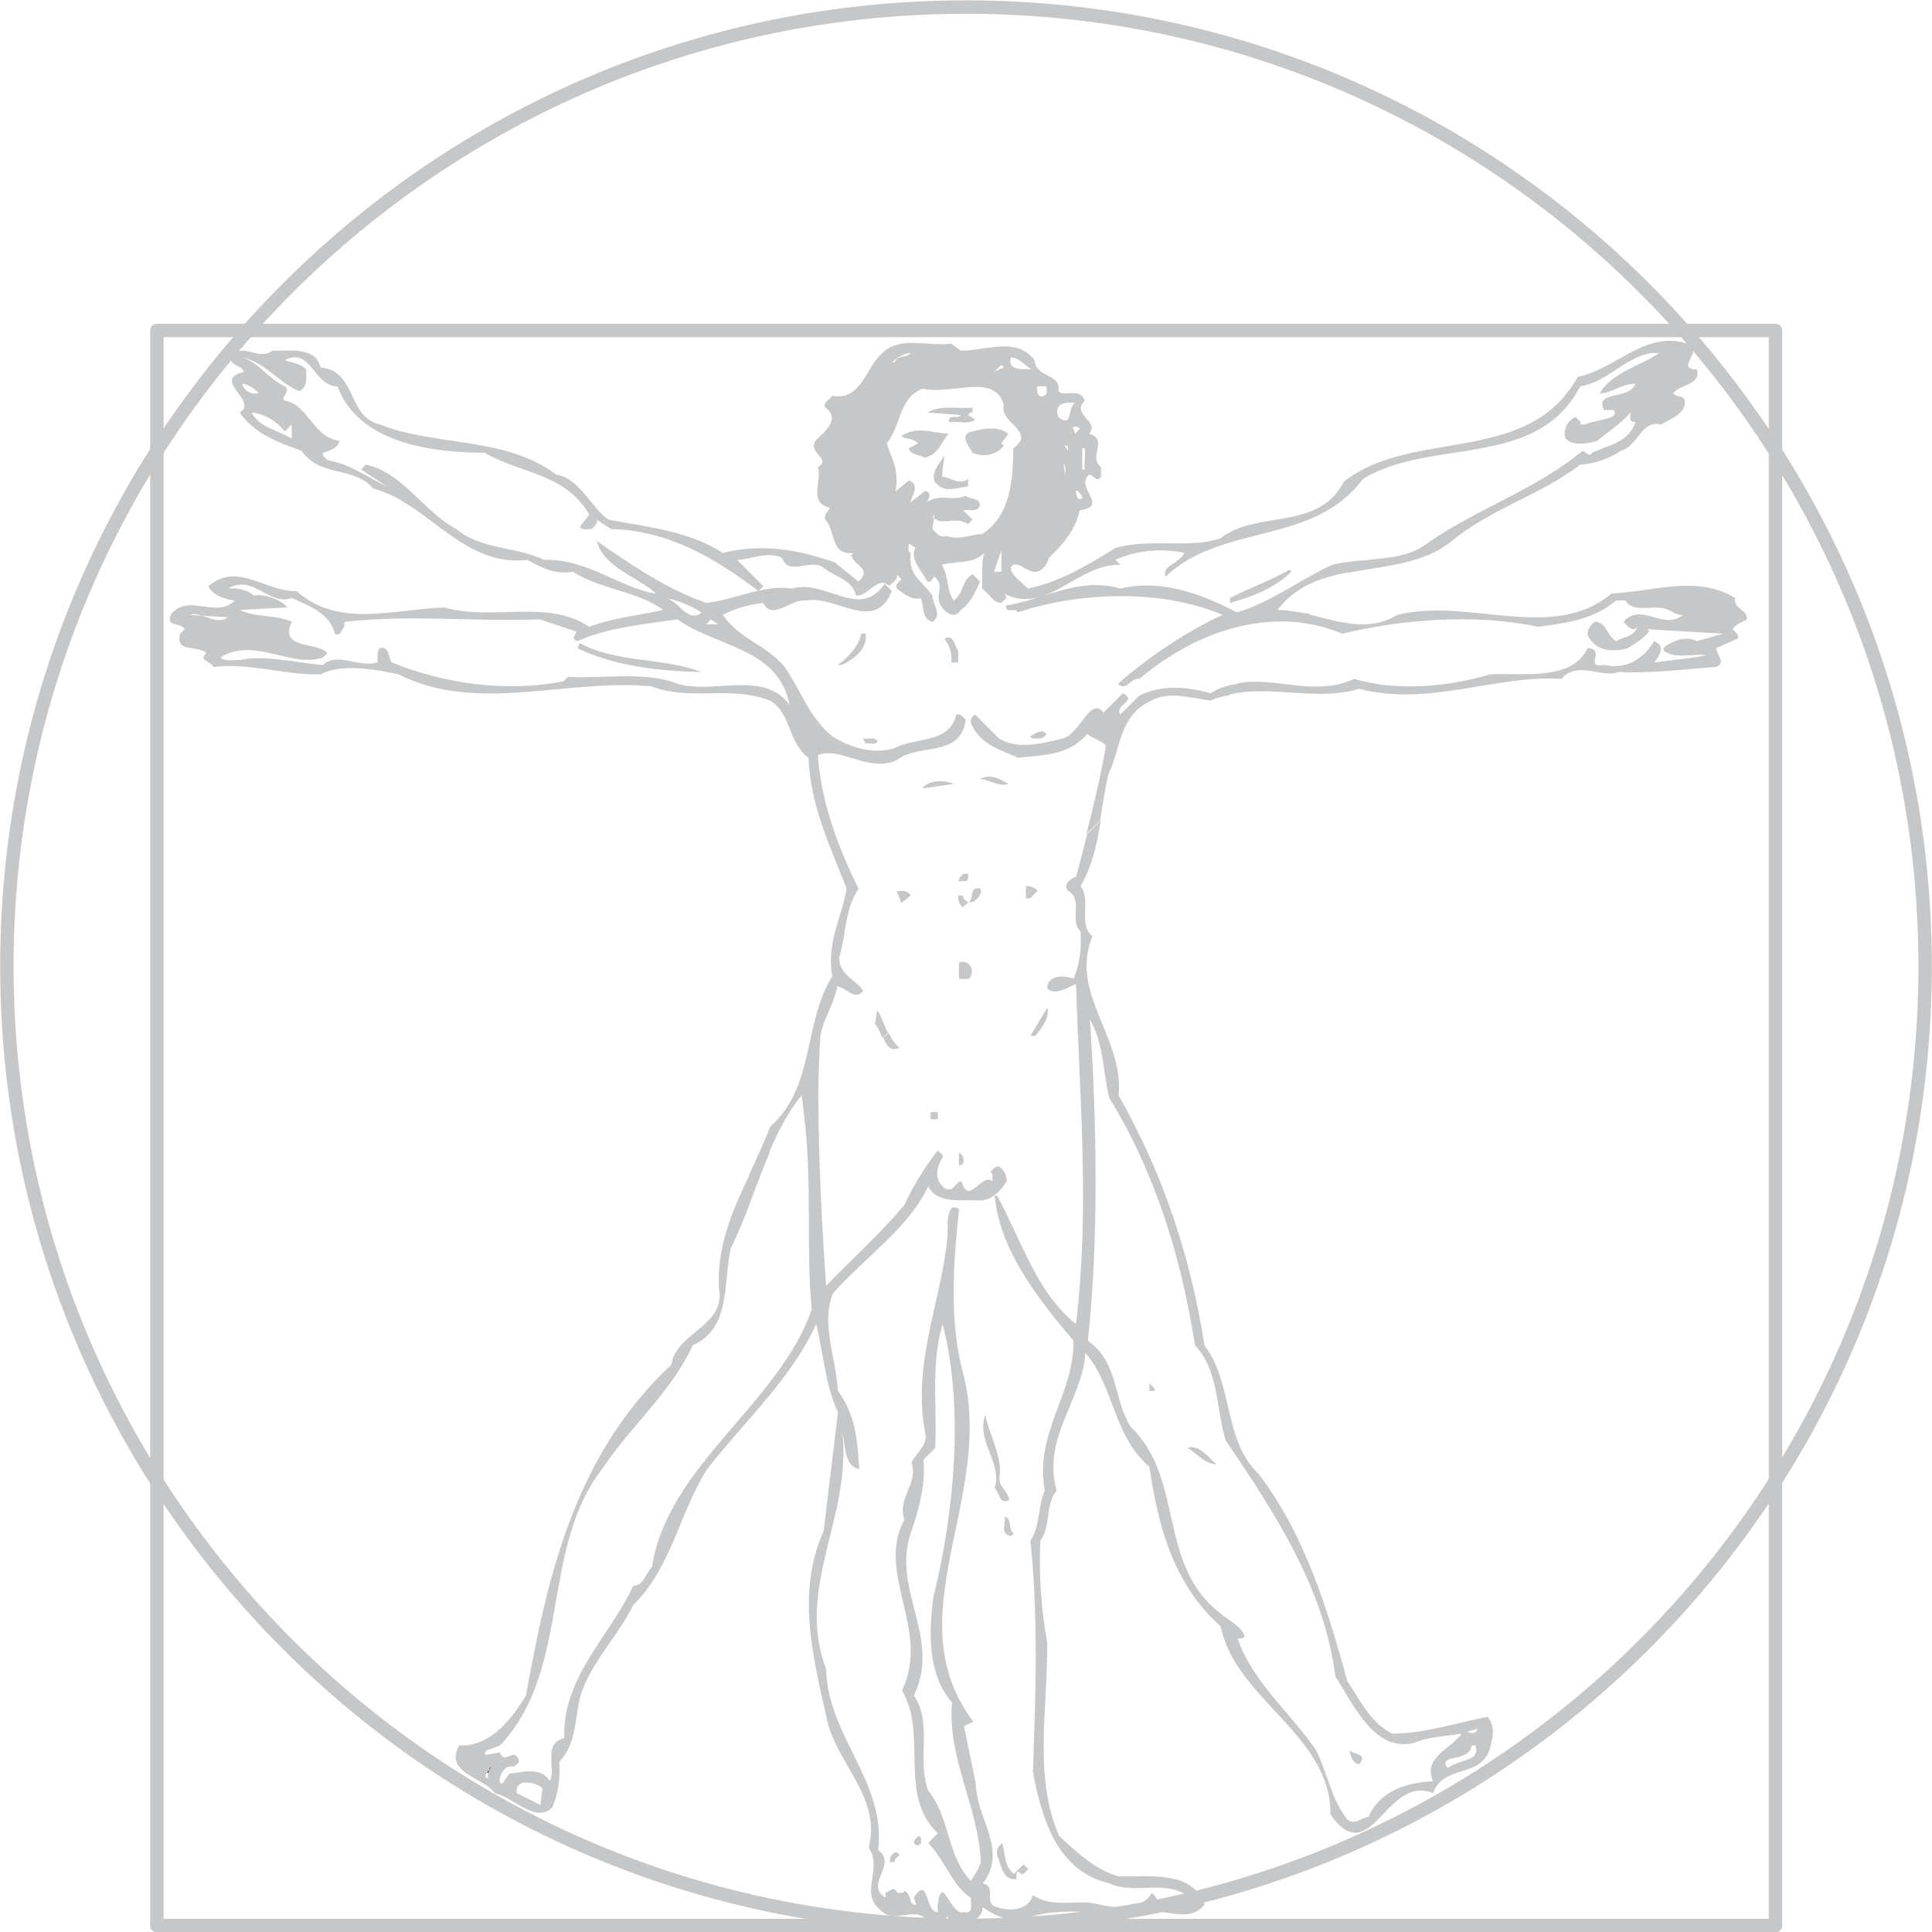
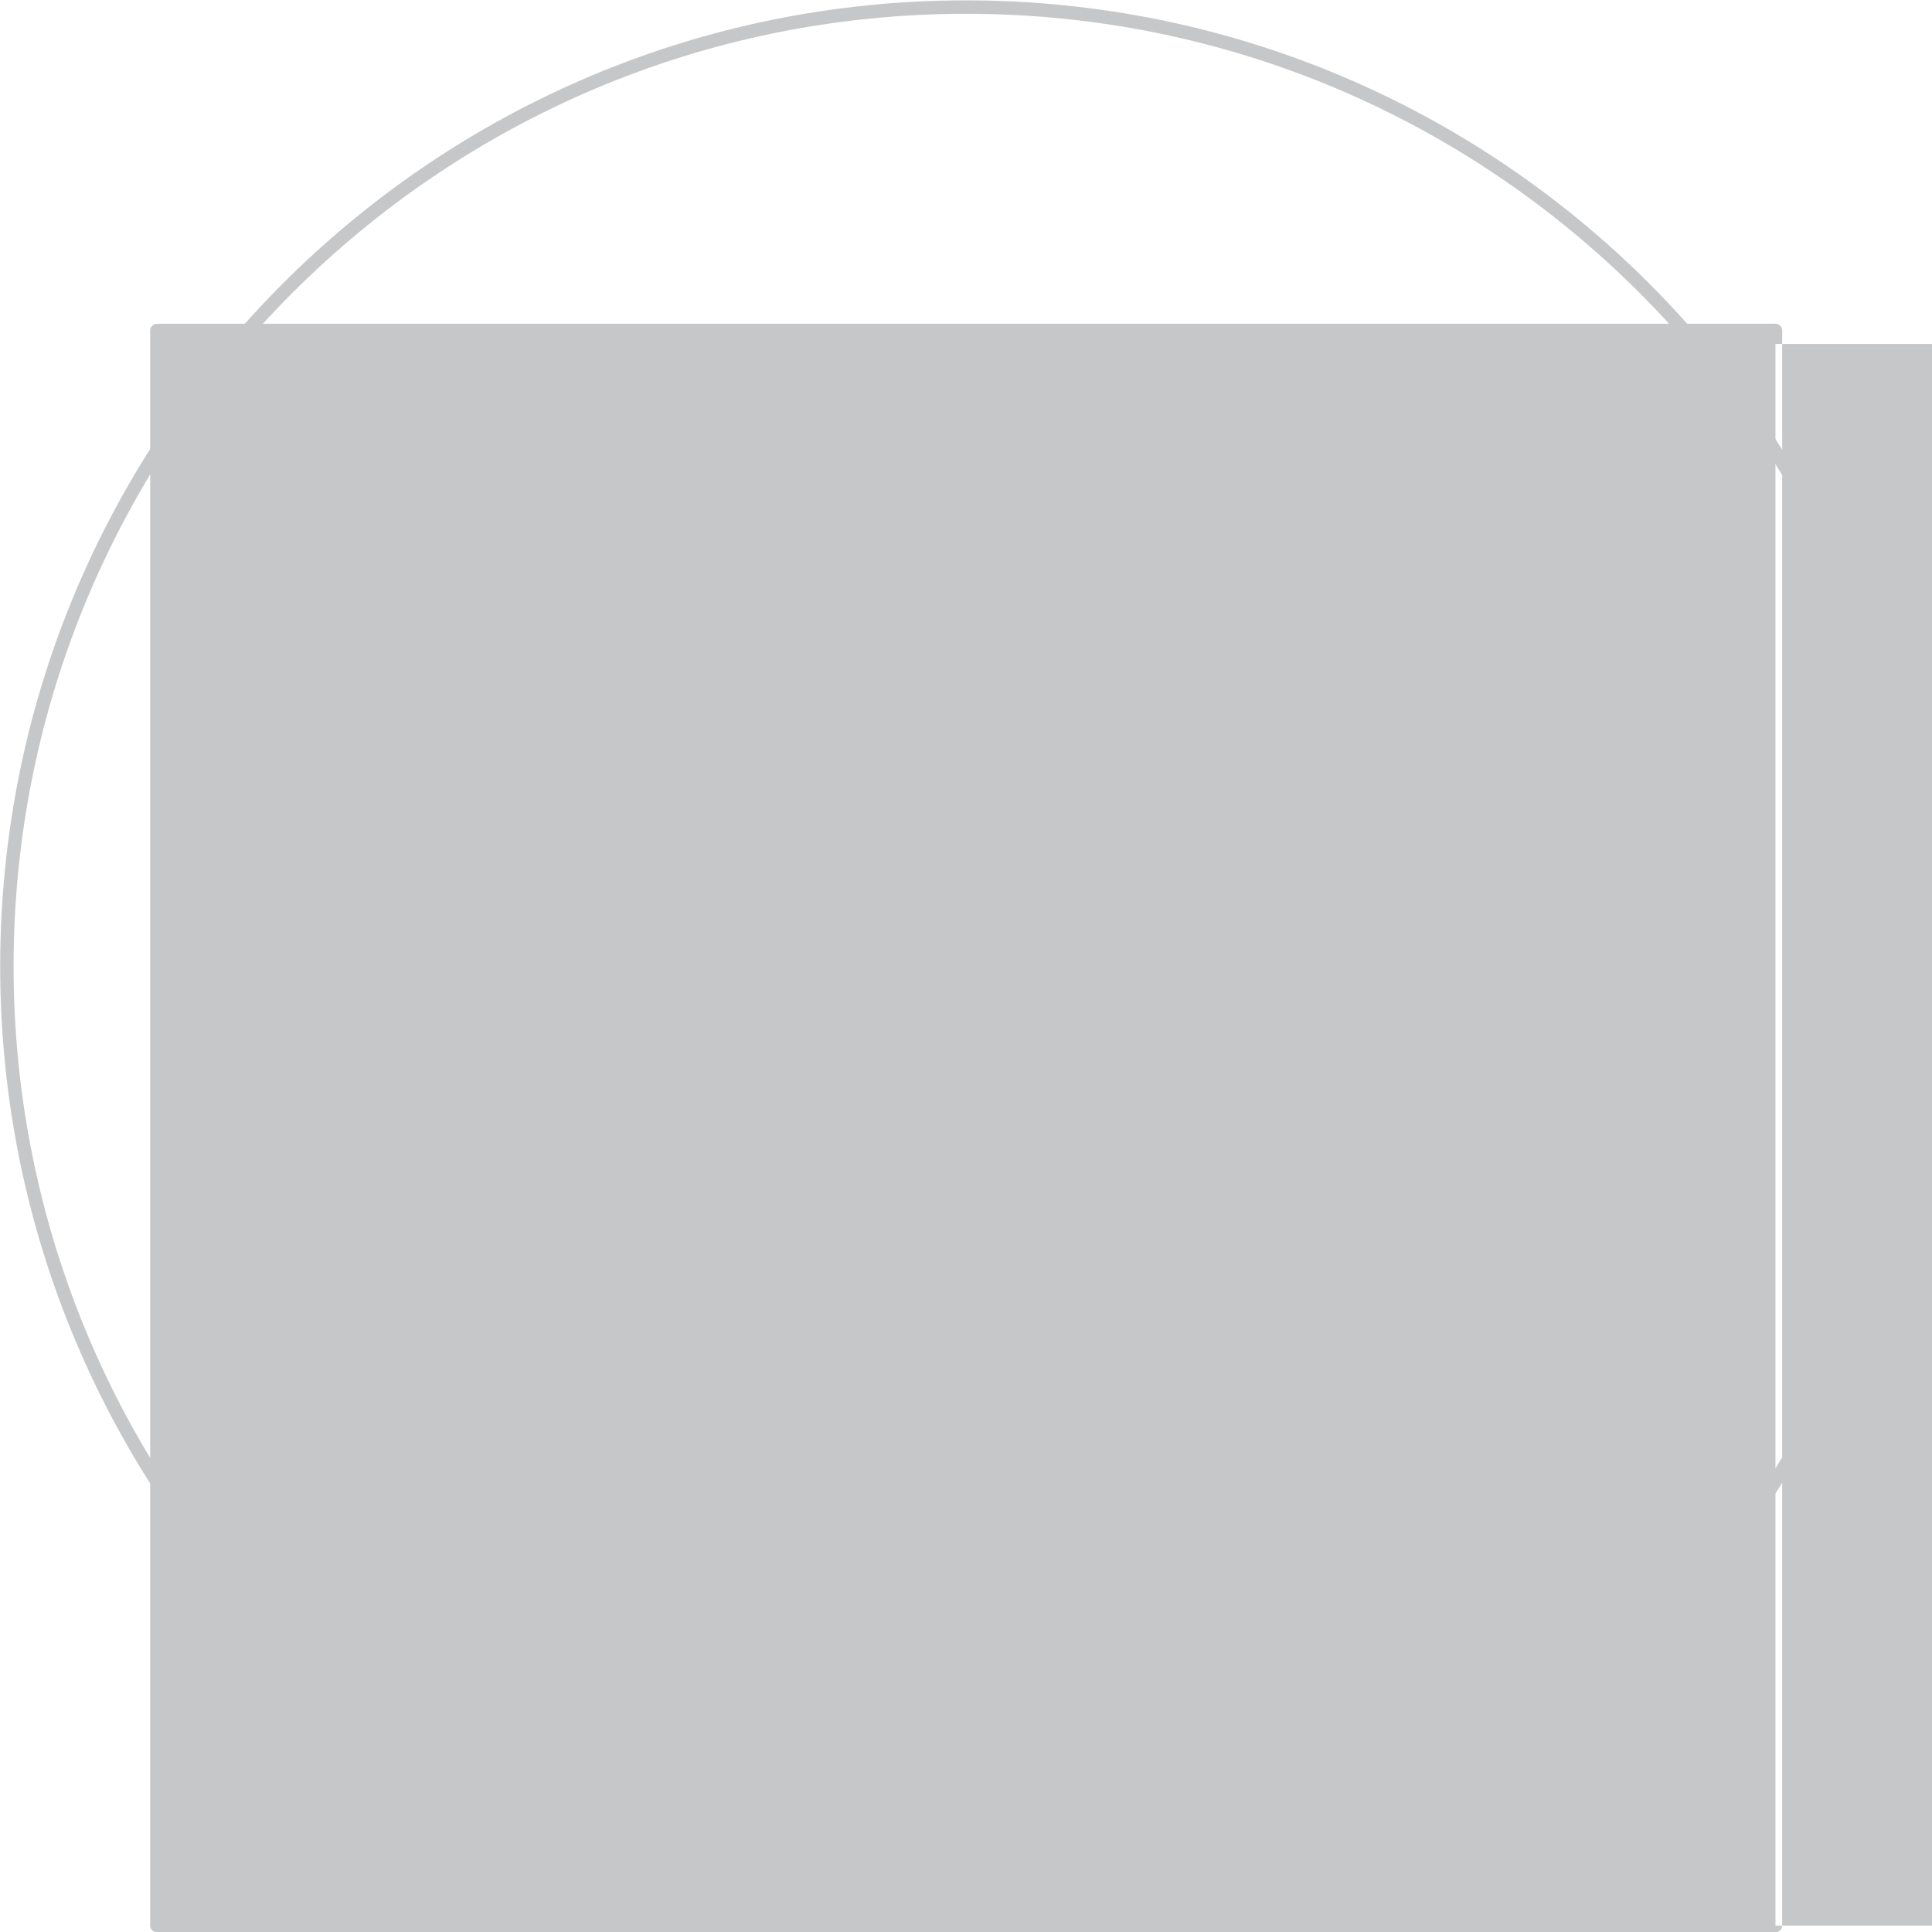
<svg xmlns="http://www.w3.org/2000/svg" fill="#000000" height="215.7" preserveAspectRatio="xMidYMid meet" version="1" viewBox="190.3 313.2 215.7 215.7" width="215.7" zoomAndPan="magnify">
  <g id="change1_1">
    <path d="m190.32 421.08c0-59.557 48.277-107.84 107.83-107.84s107.83 48.28 107.83 107.84c0 59.554-48.279 107.83-107.83 107.83v-1.498c29.366-3e-3 55.946-11.9 75.188-31.145 19.244-19.247 31.146-45.823 31.146-75.189s-11.902-55.947-31.146-75.191c-19.242-19.246-45.822-31.146-75.188-31.146-29.365 0-55.944 11.9-75.191 31.146-19.241 19.244-31.142 45.826-31.142 75.191s11.9 55.942 31.142 75.189c19.247 19.244 45.826 31.142 75.191 31.145v1.498c-59.557-1e-3 -107.83-48.278-107.83-107.83z" fill="#c6c7c8" />
  </g>
  <g id="change1_2">
-     <path d="m207.817,528.936c-.197,0-.391-.082-.53-.222s-.22-.333-.22-.529v-178.088c0-.198.08-.391.22-.531s.333-.219.53-.219h180.707c.197,0 .391.079.531.219s.219.333.219.531v178.088c0,.196-.08.39-.219.529s-.334.222-.531.222h-180.707zm180.706-.751v-.752 .752zm-179.956-.752h179.205v-176.586h-179.205v176.586z" fill="#c6c7c8" />
+     <path d="m207.817,528.936c-.197,0-.391-.082-.53-.222s-.22-.333-.22-.529v-178.088c0-.198.08-.391.22-.531s.333-.219.53-.219h180.707c.197,0 .391.079.531.219s.219.333.219.531v178.088c0,.196-.08.39-.219.529s-.334.222-.531.222h-180.707zm180.706-.751v-.752 .752zh179.205v-176.586h-179.205v176.586z" fill="#c6c7c8" />
  </g>
  <g id="change1_3">
    <path d="m294.986,438.153h-.777v-.777h.777v.777zm2.657,5.093h-.277v-1.328c.277.11.831.831.277,1.328zm-4.761,74.909c.331.165.275.554.275.828-.165.113-.275.332-.554.224-.605-.333 0-.777.279-1.052zm-2.159,2.157c-.169.224-.667.39-.5.774h-.554c-.164-.55.61-1.605 1.054-.774zm14.394,1.55c-.277.222-.444.666-.832.554l-.274-.274c-.333.163-.223.554-.223.828-1.495.33-1.771-1.657-2.159-2.657-.164-.608.276-1.162.554-1.329 .388,1.164.167,2.547 1.326,3.433l1.054-1.053 .554.498zm-2.158-37.203c-.997-.387-.336-1.385-.5-2.104 .888.112.334,1.384 1.05,1.882-.162.11-.275.334-.55.222zm-1.054-6.645c-.221,1.165.997,1.662 1.054,2.66-1.107.555-1.054-.833-1.607-1.331 .885-2.88-2.104-5.204-1.052-8.192 .388,2.103 1.883,4.539 1.605,6.863zm3.986-49.16h-.551l1.88-3.157c.331,1.05-.609,2.269-1.329,3.157z" fill="#c6c7c8" />
  </g>
  <g id="change1_4">
    <path d="m304.84,412.131v1.054l.868-.868c-.27-.146-.562-.218-.868-.186z" fill="#c6c7c8" />
  </g>
  <g id="change1_5">
    <path d="m306.168,412.688c-.129-.192-.293-.284-.46-.371l-.868.868v.274c.666.277.83-.554 1.328-.771z" fill="#c6c7c8" />
  </g>
  <g id="change1_6">
    <path d="m297.37 420.66v5e-3l7e-3 -5e-3z" fill="#c6c7c8" />
  </g>
  <g id="change1_7">
    <path d="m298.694,422.208c.441-1.104-.493-1.876-1.321-1.55l-.007.005v1.821c.497-.055 1.108.224 1.328-.276z" fill="#c6c7c8" />
  </g>
  <g id="change1_8">
-     <path d="m290.723,430.182c-.575-.481-.92-1.06-1.209-1.66l-.587.59c.378.827.817,1.525 1.796,1.07z" fill="#c6c7c8" />
-   </g>
+     </g>
  <g id="change1_9">
    <path d="m294.208,437.376h.777v.777h-.777z" fill="#c6c7c8" />
  </g>
  <g id="change1_10">
    <path d="m297.366,441.918v1.328h.277c.554-.497 0-1.218-.277-1.328z" fill="#c6c7c8" />
  </g>
  <g id="change1_11">
-     <path d="m318.625,467.662v.829h.555c.11-.441-.332-.553-.555-.829z" fill="#c6c7c8" />
-   </g>
+     </g>
  <g id="change1_12">
-     <path d="m326.099,476.688c-.828-.721-1.992-2.328-3.209-1.83 1.051.61 1.881,1.774 3.209,1.83z" fill="#c6c7c8" />
-   </g>
+     </g>
  <g id="change2_1">
    <path d="m242.39,509.407 .498-.831-.777.831z" fill="#c6c7c8" stroke="#000000" stroke-linecap="round" stroke-linejoin="round" stroke-width="0.567" />
  </g>
  <g id="change1_13">
    <path d="m342.044,510.182c1.052-1.274-.718-1.052-1.05-1.605 .053.665.332,1.494 1.05,1.605z" fill="#c6c7c8" />
  </g>
  <g id="change2_2">
-     <path d="m244.899,510.859c.094-.122.162-.253.146-.401-.052.13-.099.266-.146.401z" fill="#c6c7c8" stroke="#000000" stroke-linecap="round" stroke-linejoin="round" stroke-width="0.567" />
-   </g>
+     </g>
  <g id="change1_14">
    <path d="m383.734,383.451c.441-.661 1.107-.771 1.605-1.103 .057-1.221-1.496-1.054-1.331-2.386-4.261-2.598-9.023-.718-13.783-.497-6.645,5.538-15.835.39-23.919,2.383-3.19,1.963-6.502.754-9.801-.03l.064-.064c-1.49-.248-2.566-.448-3.634-.459 1.979-2.627 4.723-3.57 7.651-4.148l-.039.04c4.321-.844 8.631-.966 11.849-3.588 4.43-3.655 9.854-5.094 14.34-8.525 1.662-.11 3.209-.661 4.54-1.552 1.936-.497 2.159-3.432 4.483-2.932 .997-.609 2.767-1.162 2.659-2.659-.223-.662-.997-.331-1.331-.831 .941-1.105 3.157-.885 2.659-2.657-2.216-.054.111-1.495-.5-2.657-4.98-2.104-8.358,2.604-12.79,3.488-2.552,4.552-6.525,6.139-11.005,7.072l-.023.023c-5.197,1.109-10.855,1.303-15.073,4.587-2.934,5.645-9.688,3.101-13.84,6.368-3.544,1.16-7.751-.057-11.685,1.052-3.099,1.937-6.254,3.819-9.798,4.537-.61-.774-1.826-1.329-1.882-2.38 .773-.996 1.771.721 2.934.497 .719-.164 1.107-.885 1.328-1.549 1.496-1.438 2.99-3.099 3.432-5.314 3.381-.444-.605-2.547 1.052-3.986 .5.055.89.996 1.331.224v-1.054c-1.495-1.107.886-3.101-1.331-3.709 1.222-1.441-2.046-2.105-.497-3.711-.498-1.55-2.157-.331-2.934-1.055 .387-1.987-2.604-1.489-2.658-3.483-2.103-2.715-5.701-.942-8.248-1.054l-1.051-.774c-2.604.333-5.758-.887-7.697,1.052-1.883,1.605-2.326,5.371-5.591,4.763-.277.497-1.052.662-.777,1.328 1.774,1.273-.11,2.714-1.106,3.707-.885,1.441 1.883,1.941.277,2.937 .498,1.551-1.108,3.988 1.329,4.537-.165.446-.719.721-.5,1.331 1.22,1.271.5,4.042 3.157,3.709l-.277.279c.554,1.382 2.326,1.438.831,2.932l-2.657-2.159c-4.042-1.383-8.028-2.157-12.513-1.052-3.707-2.438-8.359-2.879-12.732-3.709-2.049-1.383-3.157-4.597-5.871-5.038-5.593-4.264-13.673-3.156-19.654-5.591-3.708-.83-2.547-5.98-6.643-6.368-.554-2.437-3.655-1.771-5.314-1.883-1.885,1.219-3.044-.938-4.763.555-.164,1.105 1.165.998 1.549,1.826-3.763.888 1.662,3.211-.498,4.542 1.662,2.38 4.373,3.375 6.92,4.26 1.993,2.991 5.76,1.662 7.974,4.209 6.145,1.608 10.021,8.858 17.273,7.974 1.496.885 3.044,1.662 5.04,1.326 3.099,1.996 7.251,2.162 10.072,4.266-2.711.609-5.645.885-8.246,1.883-4.709-3.157-10.795-.611-16.168-2.16-5.868.221-11.847,2.326-16.499-1.826-3.375.11-6.643-3.321-9.854-.554 .331.938 1.826,1.495 2.934,1.605-2.049,2.105-5.258-.941-7.143,1.605-.552,1.438 1.164.774 1.552,1.603l-.5.5c-.606,2.216 2.049,1.219 2.934,2.16-.941.885.446.829.777,1.549 3.986-.498 8.084.941 11.959.831 2.437-1.271 6.091-.554 8.748,0 8.746,4.428 18.6.441 28.179,1.331 4.596,1.714 8.692-.167 13.286,1.603 2.383,1.442 1.941,4.65 4.265,6.369 .223,5.37 2.434,9.91 4.265,14.614-.559,3.267-2.272,6.034-1.608,9.8-3.268,5.204-1.883,12.29-6.922,16.773-.634,1.657-1.39,3.251-2.397,5.468l.069-.069c-1.862,3.917-3.63,7.851-3.401,12.652 .831,4.209-4.817,4.927-5.314,8.525-10.739,10.076-13.786,23.364-16.224,36.927-1.657,2.716-3.93,5.704-7.474,5.595-1.659,3.101 2.66,3.487 3.986,5.313 2.162.498 4.542,3.432 6.424,1.605 .665-1.552.888-3.214.775-5.094 1.939-1.992 1.718-4.872 2.38-7.42 1.165-3.706 4.209-6.643 5.871-10.074 4.263-4.206 5.147-10.243 8.249-15.171 4.042-5.203 9.523-10.243 12.18-16.222 .831,3.268.998,6.812 2.437,9.854l-1.606,13.291c-3.157,6.92-1.051,14.616.498,21.536 1.328,4.704 5.924,8.359 4.54,13.783 1.718,2.549-1.329,5.15 1.608,7.199 1.159,1.161 3.655-.555 4.758.774 .667.333 1.939.607 2.38-.276l.28.276c1.272.387 3.598.607 3.711-1.329 1.326.941 2.768,1.662 4.537,1.329 3.878-1.438 8.361-.667 12.734-.276 2.324-1.662 5.48,1.162 7.474-1.329-1.326-3.819-5.979-3.099-9.577-3.154-2.547-.721-4.596-2.604-6.645-4.54-2.879-6.479-1.273-14.231-1.329-21.538-.664-3.655-.941-7.418-.772-11.404 1.217-1.607.498-3.984 1.826-5.593-1.662-5.922 2.821-9.965 3.212-15.392 3.265,3.933 3.098,9.246 7.14,12.734 .996,6.643 2.604,13.011 7.972,17.83 1.551,8.023 12.405,12.233 12.236,20.982 4.54,6.422 6.199-4.54 11.462-2.383 1.159-3.265 5.424-1.608 6.365-5.039 .332-1.327.608-2.324-.276-3.488-3.543.723-7.196,1.885-10.629,1.885-2.437-1.162-3.657-3.821-5.04-5.871-2.216-8.136-4.705-16.22-9.854-23.085-4.042-3.765-2.826-10.132-6.091-14.396-1.55-10.02-4.706-19.32-9.577-27.901 .608-6.535-5.537-11.35-2.934-17.771-1.662-1.383-.057-4.042-1.329-5.594 1.321-2.214 1.843-4.746 2.268-7.316l-1.521,1.525c-.403,1.58-.793,3.164-1.243,4.742-.555.164-1.608.938-.834,1.605 1.662.995.057,3.319 1.331,4.483 .164,1.937-.11,3.706-.776,5.313-.996-.443-2.935-.443-2.935,1.052 .776.885 2.272-.057 3.214-.498 .387,12.791 1.549,24.969 0,37.979-4.322-3.376-6.148-9.41-8.805-14.337h-.277c.554,6.032 4.652,11.293 8.803,16.22 .056,6.034-4.373,10.243-3.209,16.72-.777,1.716-.498,3.985-1.605,5.593 .885,8.582.607,16.997.274,25.8 .997,5.147 2.603,11.018 8.525,12.457 3.104,1.383 6.701-.719 9.305,1.88-.941,1.275-2.547-.218-3.988.279 .165-.497-.276-.776-.554-1.108-1.052,1.938-3.821,1.771-5.814,1.329-2.323-.718-5.147.497-7.474-1.054-.497,1.718-2.603,1.829-3.985,1.33-1.66-.387.056-2.269-1.604-2.656 2.877-3.709-.777-7.31-.777-11.131l-1.328-6.42 1.051-.5c-8.805-11.681 2.27-24.802-1.051-38.533-1.662-5.922-1.218-12.344-.554-18.6-.11-.334-.498-.279-.777-.279-.772,1.107-.331,2.272-.554,3.711-.772,7.25-3.985,13.896-2.38,21.813 0,1.161-1.052,1.937-1.605,2.932 .887,2.216-1.66,4.099-.775,6.37-3.267,6.033 2.991,12.4-.274,19.098 2.934,4.983-.498,11.628 3.986,15.945l-1.052,1.107c1.882,1.883 2.655,4.763 4.76,6.092-.056.608.331,1.88-.774,1.605-1.549.498-2.383-4.539-2.934-.831v.831c-1.385.107-.996-4.265-2.657-1.605l.274.774c-.885.167-.441-1.162-1.329-1.551-.11.333-.551.222-.772.222-.446-.828-.833-.166-1.331,0v.555c-2.437-1.438 1.383-3.712-.829-5.314 .939-7.586-5.65-12.734-5.816-20.21-3.432-9.08 2.826-16.884 1.829-26.297 .387,1.438.164,3.601 1.882,3.985-.223-3.21-.387-6.034-2.38-8.748-.223-3.654-1.937-7.584-.554-10.905 3.544-3.986 8.525-7.363 10.631-11.96 .995,2.106 3.875,1.439 5.589,1.608 1.387.054 2.494-.997 3.156-2.161 0-.665-.221-1.162-.774-1.606-.44-.164-.72.279-1.052.554 .443.224.164.722.277,1.053-1.274-.996-2.657,2.879-3.488,0-.831.169-.718,1.22-1.826.83-1.272-.998-.998-2.324-.279-3.487 .113-.388-.331-.498-.551-.775-1.331,1.718-2.77,3.985-3.711,6.092-2.657,3.154-5.868,6.034-8.748,9.022-.441-6.42-.838-13.649-.861-20.936l-.013.016c.02-2.402.084-4.761.24-6.981 .333-1.994 1.549-3.545 1.882-5.536 .998.162 2.047,1.657 2.88.498-.667-1.164-2.716-1.774-2.66-3.711 .777-2.604.61-5.425 2.16-7.696-2.326-4.65-4.209-9.8-4.54-14.894 2.493-1.052 5.537,1.994 8.802.556 2.38-1.938 7.199-.223 7.697-4.542-.331-.274-.61-.719-1.052-.554-.774,3.324-4.652,2.492-6.922,3.768-2.49.718-4.927-.113-6.919-1.331-2.657-2.213-3.542-5.204-5.317-7.751-2.049-2.49-4.981-3.044-6.919-5.812 1.385-.721 2.934-1.165 4.54-1.331 .998,2.049 3.047-.497 4.76-.274 3.38-.61 7.697,3.708 9.579-1.052l-.774-.831c-2.821,4.152-6.533-.554-10.408.552-1.228-.202-2.451-.03-3.657.226l-.054.054-.042-.033c-2.023.441-3.986,1.188-5.77,1.359-4.43-1.55-8.305-4.206-12.237-6.92 .777,2.935 4.43,3.932 6.646,5.868-3.711-.44-7.697-3.93-12.514-3.763-3.101-1.495-7.03-1.107-9.797-3.435-3.601-1.879-6.091-6.419-10.133-7.196l-.498.554 2.878,1.881c-2.16-.995-4.152-2.545-6.646-2.932-.162-.277-.662-.388-.498-.832 .667-.223 1.662-.44 1.829-1.33-2.988-.385-3.375-3.986-6.091-4.483-.554-.388.775-1.055 0-1.604-1.937-.889-2.765-2.603-4.758-3.214 2.434.444 4.094,2.825 6.366,3.763 .995-.495.775-1.546.775-2.434-.665-.718-1.608-.718-2.383-1.05 2.934-1.495 3.268,2.988 5.871,2.935 2.326,6.253 10.298,7.417 16.443,7.417 3.929,2.324 9.023,2.271 11.683,6.92l-1.054,1.329c.279.497.885.224 1.329.276 .279-.332.721-.607.554-1.051l1.606,1.051c6.347.113 11.704,3.306 16.4,6.89l.096-.021 .5-.5-2.932-2.935c1.659-.057 3.375-.997 5.037-.223 .662,2.103 3.044.056 4.54,1.052 1.272,1.051 3.265,1.33 3.709,3.156 1.385.111 2.434-2.323 3.708-1.051 .277-.443 1.054-.667.831-1.329l.498.554c-.275.332-.718.605-.498,1.05 .777.554 1.772,1.388 2.657,1.051 .443.888.056,2.329 1.328,2.66 1.165-.774 0-1.939 0-2.935-1.495-1.992-2.655-2.159-2.436-4.762-.441-.221-.167-.719-.219-1.05l.775.498c-.775,1.105.718,2.601 1.326,3.763 .39.112.554-.331.777-.555 1.108.942.221,1.662.554,2.935 .331.833 1.659,2.049 2.38.777 1.216-.832 1.605-2.05 2.16-3.157l-.832-.829c-1.162.554-.998,2.157-2.105,2.935-.885-1.275-.495-2.547-1.329-3.988 1.608-.441 3.488-.055 4.763-1.328-.441,1.218-.167,2.656-.276,3.985 .776.554 1.218,1.605 2.158,1.605 .168-.274.662-.385.498-.829l-.223-.223c1.476.763 2.81.743 4.092.357-1.273.4-2.551.785-3.869.974-.054.995 1.108.165 1.328.774 6.977-2.326 16.112-2.604 22.865.277-3.985,1.826-8.248,4.704-11.68,7.694 .941.94 1.439-.718 2.38-.555 4.925-4.096 11.086-6.953 17.824-6.312l-.024.024c1.622.19 3.246.552 4.87,1.251 6.699-1.603 14.837-2.27 21.816-.773 3.151-.388 6.309-.829 8.745-2.935h1.053c.885,1.549 3.32.331 4.815,1.052 .498.276.941.609 1.606.554-2.216,1.826-4.596-1.495-6.646.774 .388.388 1.054,1.274 1.552.555-.331,1.107-1.552,1.107-2.381,1.605-1.051-.611-1.051-2.16-2.38-2.16-.61.498-1.107,1.274-.554,1.882 .941,1.494 2.878,1.494 4.263,1.053 .831-.554 1.716-.998 2.382-1.883l-.223-.224 8.469.5-2.932.832c-1.107-.611-2.436-.111-3.434.497-.11.164-.333.277-.277.554 1.275.998 3.211.333 4.819.498-.834.276-3.932.556-5.871.83 .555-.663 1.329-1.882 0-2.379-1.218,1.992-3.099,3.208-5.591,2.656-2.326.444.277-1.772-1.829-1.882-1.826,3.765-7.25,2.713-10.905,2.934-4.596,1.385-10.464,1.937-15.168.497-4.401,2.066-8.725-.288-12.978.496l-.065.065c-1.193.188-2.098.479-2.986,1.045-2.657-.719-5.425-.995-7.972.279l-2.105,2.101c-.718-1.105 1.995-1.495.279-2.38l-2.159,2.159c-1.439-1.88-2.604,2.326-4.486,2.88-2.268.554-5.094,1.326-7.196,0l-2.657-2.659c-.554.334-.61.888-.277,1.331 1.052,2.101 3.267,2.654 5.037,3.488 2.879-.279 5.814-.279 7.754-2.66 .661.611 1.493.611 2.101,1.329-.597,3.352-1.354,6.624-2.188,9.877l1.526-1.525c.288-1.741.537-3.495.94-5.194 1.383-2.824 1.162-6.532 4.76-8.195 1.994-1.104 4.541-.276 6.644,0 .527-.26 1.072-.437 2.04-.593l.104-.104c4.568-1.084 9.83.809 14.437-.631 7.808,2.049 15.059-1.551 22.588-1.108 1.774-2.101 4.597,0 6.366-.774 3.436.221 7.586-.33 10.909-.554 1.16-.498 0-1.382 0-2.103l2.381-1.053c.216-.499-.281-.718-.556-1.054zm-74.491-17.048-.224-1.552 .224.498v1.054zm.275-2.882-.498-.828c.111.166.224.331.498.274v.554zm1.607-.275h.275c.112.497-.057,1.826 0,2.38h-.275v-2.38zm0,5.315v.277c-.721.331-.553-.498-.776-.831 .389-.113.497.333.776.554zm-.279-7.474-.497.554-.274-.774c.274-.001.663-.113.771.22zm-.497-2.881c-.941.444-.221,2.881-1.882,1.553-.555-1.44.72-1.773 1.882-1.553zm-4.263-1.88h1.055c-.057.331.218.886-.28,1.052-.718.331-.832-.503-.775-1.052zm-61.187,154.533c-.094.271-.167.557-.129.925-.57-.321-.124-.588.129-.925 .047-.136.094-.271.146-.401 .016.148-.052.279-.146.401zm5.739,3.862-2.657-1.328c-.167-1.826 2.213-1.162 2.877-.554l-.22,1.882zm12.457-26.574c-.72.719-.941,2.104-2.103,2.104-2.603,5.645-7.919,10.187-7.697,16.996-2.437.608-.885,3.266-1.605,4.816-.941-1.661-3.155-.997-4.54-.828l-.774,1.104c-.721,0 0-2.324 1.328-1.881 .167-.276.665-.387.498-.774-.498-1.495-1.552.662-2.106-.833l-1.603.279c-.333-.776 1.385-.61 1.883-1.331 7.694-8.523 4.262-21.7 11.128-30.56 3.098-4.706 7.861-8.748 10.131-13.842 4.319-1.88 3.377-7.027 4.263-10.849 1.713-3.46 2.828-7.194 4.371-10.765l-.113.113c1.111-2.568 2.148-4.58 3.634-6.401 .155.755.185,1.601.289,2.394l.007-.007c.906,7.254.199,14.904.837,21.529-3.654,10.519-16.111,17.443-17.828,28.736zm89.291,19.731c-1.307,1.083-3.006,2.152-2.091,4.186-2.88.167-5.925.995-7.199,3.986-.775.056-1.604.997-2.381.279-1.825-2.329-2.216-5.206-3.487-7.753-2.878-4.152-7.199-7.749-8.746-12.457 .274,0 .662.056.774-.277-.387-1.105-1.883-1.771-2.878-2.657-6.867-5.424-3.823-14.947-9.858-20.707-1.937-3.097-1.326-7.194-4.76-9.577 1.221-11.517.997-24.25.223-35.876 1.549,2.604 1.439,5.813 2.157,8.748 5.15,8.361 8.027,17.771 9.579,27.625 2.713,2.881 2.324,7.144 3.432,10.632 5.538,8.194 10.962,16.386 12.236,26.353 1.993,2.99 4.263,8.469 8.746,7.417 1.607-.719 3.544-.719 5.319-1.049l1.811-.551c0,0-.181.958-1.379.199s-.439.16-.439.16l-.1.46 1.179,1.059h.479c0,0 .599,1.1-.84,1.559s-2.077.779-2.157.919-1.018-.818.68-1.099 2.057-1.119 1.857-1.559-1.079-1.02-1.079-1.02l-1.078,1zm-53.692,15.314c-2.66-2.713-2.324-7.087-4.76-10.076-1.331-3.542.554-7.418-1.605-10.632 3.155-6.419-2.603-11.902-.279-18.322 .887-2.547 1.662-5.649 1.331-7.975l1.329-1.33c.221-4.981-.5-9.3.829-13.84 2.439,9.467 1.275,21.206-1.049,30.562-.498,4.042-.61,8.638 2.101,11.683-.554,6.255 2.935,11.57 3.214,17.825-.226.775-.669,1.441-1.111,2.105zm-85.817-141.254-1.408-.089c.444-.167.921-.064 1.408.089l2.854.186c-.881.663-1.889.118-2.854-.186zm65.581,9.985c-2.878-3.985-8.525-1.161-12.511-2.38-3.601-1.438-8.194-.555-12.234-.775l-.5.499c-6.533,1.274-13.452.22-19.156-2.104-.387-.33-.223-1.882-1.329-1.604-.441.387-.221,1.051-.277,1.604-2.27.61-4.483-1.218-6.091.277-2.988-.22-6.476-1.161-9.3-.552-.721-.056-1.605.219-2.16-.279 3.821-2.38 7.807,1.219 11.459,0l.498-.497c-1.216-1.328-5.424-.333-3.985-3.488-1.77-.831-4.042-.443-5.812-1.328l5.314-.277c-.608-.831-2.545-1.552-3.709-1.329-.829-.663-1.829-.884-2.934-.776 2.934-1.659 4.594,1.992 7.141,1.051 1.885.834 4.265,1.719 4.819,3.988 .718.334.718-.5 1.052-.773v-.555c7.638-.831 13.952,0 21.813-.274l3.986,1.326c.387.112-.774.774.223,1.108 3.432-1.55 7.417-1.886 11.182-2.435 4.263,3.094 11.296,3.151 12.511,9.573zm-8.799-9.574 .828.549h-1.328l.5-.549zm-1.055-.778c-1.439,1.326-2.547-1.328-3.986-1.608 1.44.28 2.768.834 3.986,1.608zm-46.506-20.207 .775-.775v1.606c-1.493-.998-3.54-1.165-4.483-2.935 1.44.111 2.825.996 3.708,2.104zm-4.758-5.317c.718.057 1.326.498 1.826,1.052-.833.222-1.662-.331-1.826-1.052zm85.812-2.935c.997,0 1.607.999 2.38,1.329-.331-.164-2.821.447-2.38-1.329zm-1.052.834 .275.274-1.104.498 .829-.772zm-10.133-1.331c-.498.608-1.439.167-1.827,1.052-.72.112 1.055-1.108 1.827-1.052zm10.133,24.414h-.828l.828-2.38v2.38zm-2.159-4.204c-1.165,0-2.381.717-3.986.219-.718.279-1.108-.387-1.552-.775l.169-1.223c-.052-.051-.12-.039-.169-.105l.223-.277-.054.383c.915.899 2.455-.271 3.816.672l.5-.5-1.054-1.052c.667-.166 1.551.331 1.885-.554-.111-.941-1.165-.61-1.606-1.052-1.496.608-2.547-.165-3.986.498-.833.497.662-.775-.554-1.052l-1.613,1.282c.057-.664 1.164-1.909-.164-2.46l-1.517,1.23c.451-2.625-.524-3.761-.97-5.367 1.605-1.938 1.331-5.094 3.985-6.092 3.437.721 8.084-1.825 9.08,1.826-.552,1.993 3.711,2.938 1.054,4.819 .001,3.655-.387,7.642-3.487,9.58zm28.456,8.746c-3.876-2.049-8.526-3.765-13.012-2.659-3.183-.936-5.961-.022-8.745.856 2.837-.93 5.434-3.588 8.745-3.513l-.554-.552c2.271-1.054 5.149-1.328 7.696-.776-.554,1.218-2.547,1.385-2.103,2.656 6.365-6.035 16.499-3.432 22.034-10.905 3.479-2.132 7.805-2.521 11.956-3.206l.018-.018c5.038-.813 9.653-2.065 12.304-7.127 2.988-.443 4.981-3.27 7.972-3.711h.831c-2.214,1.496-5.261,2.16-6.643,4.483 1.161.113 2.489-1.105 3.985-1.052-.61,1.828-4.65.721-3.488,2.935h1.049c.834,1.052-2.101,1.052-3.152,1.607h-.554c.167-.39-.331-.556-.5-.83-.939.33-1.549,1.605-1.108,2.437 .834.828 2.494.551 3.488.218 1.277-1.049 2.77-1.993 3.711-3.152 .058.331-.223.828.277,1.052h.277c-.664,2.267-3.102,2.603-4.819,3.431-.274.555-.719-.056-1.052-.223-5.258,4.321-11.516,6.366-16.996,10.077-2.127,1.736-4.208,1.801-7.266,2.152l-.631.033c-1.052.105-2.094.229-3.092.472-3.595,1.663-6.861,4.207-10.628,5.315z" fill="#c6c7c8" />
  </g>
  <g id="change1_15">
    <path d="m307.141,395.134c-.336.667-.998.5-1.608.5l-.274-.223c.44-.11 1.27-.998 1.882-.277zm20.481-15.171c2.162-1.103 4.485-1.937 6.643-3.151l.224.218c-1.993,1.938-4.43,2.771-6.866,3.488v-.555zm-43.351,7.476h-.496c1.105-.607 2.544-2.326 2.657-3.488h.498c.333,1.66-1.439,2.937-2.659,3.488zm2.659,8.749-.274-.554c.554.111 1.216-.167 1.605.274-.056.498-.834.224-1.331.28zm10.351-9.026h-.772c.11-1.051-.221-1.937-.775-2.657 1.162-.554 1.049.832 1.547,1.329v1.328zm-6.365,26.851-.498-1.325c.554,0 1.218-.17 1.549.497l-1.051.828zm2.379-12.788c.61-.94 2.439-.995 3.488-.497l-3.488.497zm5.094,9.58c0,.277.057.662-.274.774h-.833c.112-.388.502-1.054 1.107-.774zm.777,2.931c-.277.276-.885.056-1.331.774-.441-.331-.606-.774-.554-1.326h.554c-.108.387.335.552.554.828 .72-.441.057-1.882 1.332-1.604 .33.333-.112.995-.555,1.328zm.555-13.562c1.049-.61 2.213-.057 3.154.554-.941.387-2.105-.499-3.154-.554z" fill="#c6c7c8" />
  </g>
  <g id="change1_16">
    <path d="m296.232,360.312c.998-.113 2.38.331 2.934-.279l-.777-.498c.113-.164.223-.331.5-.274v-.555c-1.716.167-3.652-.333-5.04.555l3.711.274c-.279.554-1.382-.221-1.328.777z" fill="#c6c7c8" />
  </g>
  <g id="change1_17">
    <path d="m291.749,363.246c.165.718 1.216.718 1.826,1.052 1.549-.39 1.662-1.605 2.657-2.657-1.829-.112-3.655-.941-5.316.275 .61.389 1.164.112 1.882.776l-1.049.554z" fill="#c6c7c8" />
  </g>
  <g id="change1_18">
    <path d="m298.889,363.743c1.162.555 2.658.275 3.486-.776l-.275-.274 .775-1.052c-.998-.887-2.768-.61-3.986-.276-1.608.276-.387,1.714 0,2.378z" fill="#c6c7c8" />
  </g>
  <g id="change1_19">
    <path d="m295.455,366.403 .279-2.385c-.446.943-1.439,1.664-1.108,2.937 1.108,1.385 2.324.719 3.763.552v-.829c-.995.72-1.936-.166-2.934-.275z" fill="#c6c7c8" />
  </g>
  <g id="change1_20">
    <path d="m254.765,385.558c4.15,2.049 9.466,2.603 13.839,2.656-4.265-1.605-9.523-.994-13.565-3.21l-.274.554z" fill="#c6c7c8" />
  </g>
  <g id="change1_21">
    <path d="m288.261,425.973-.279,1.549c.366.366.601,1.01.866,1.59l.584-.59c-.406-.842-.688-1.738-1.171-2.549z" fill="#c6c7c8" />
  </g>
</svg>